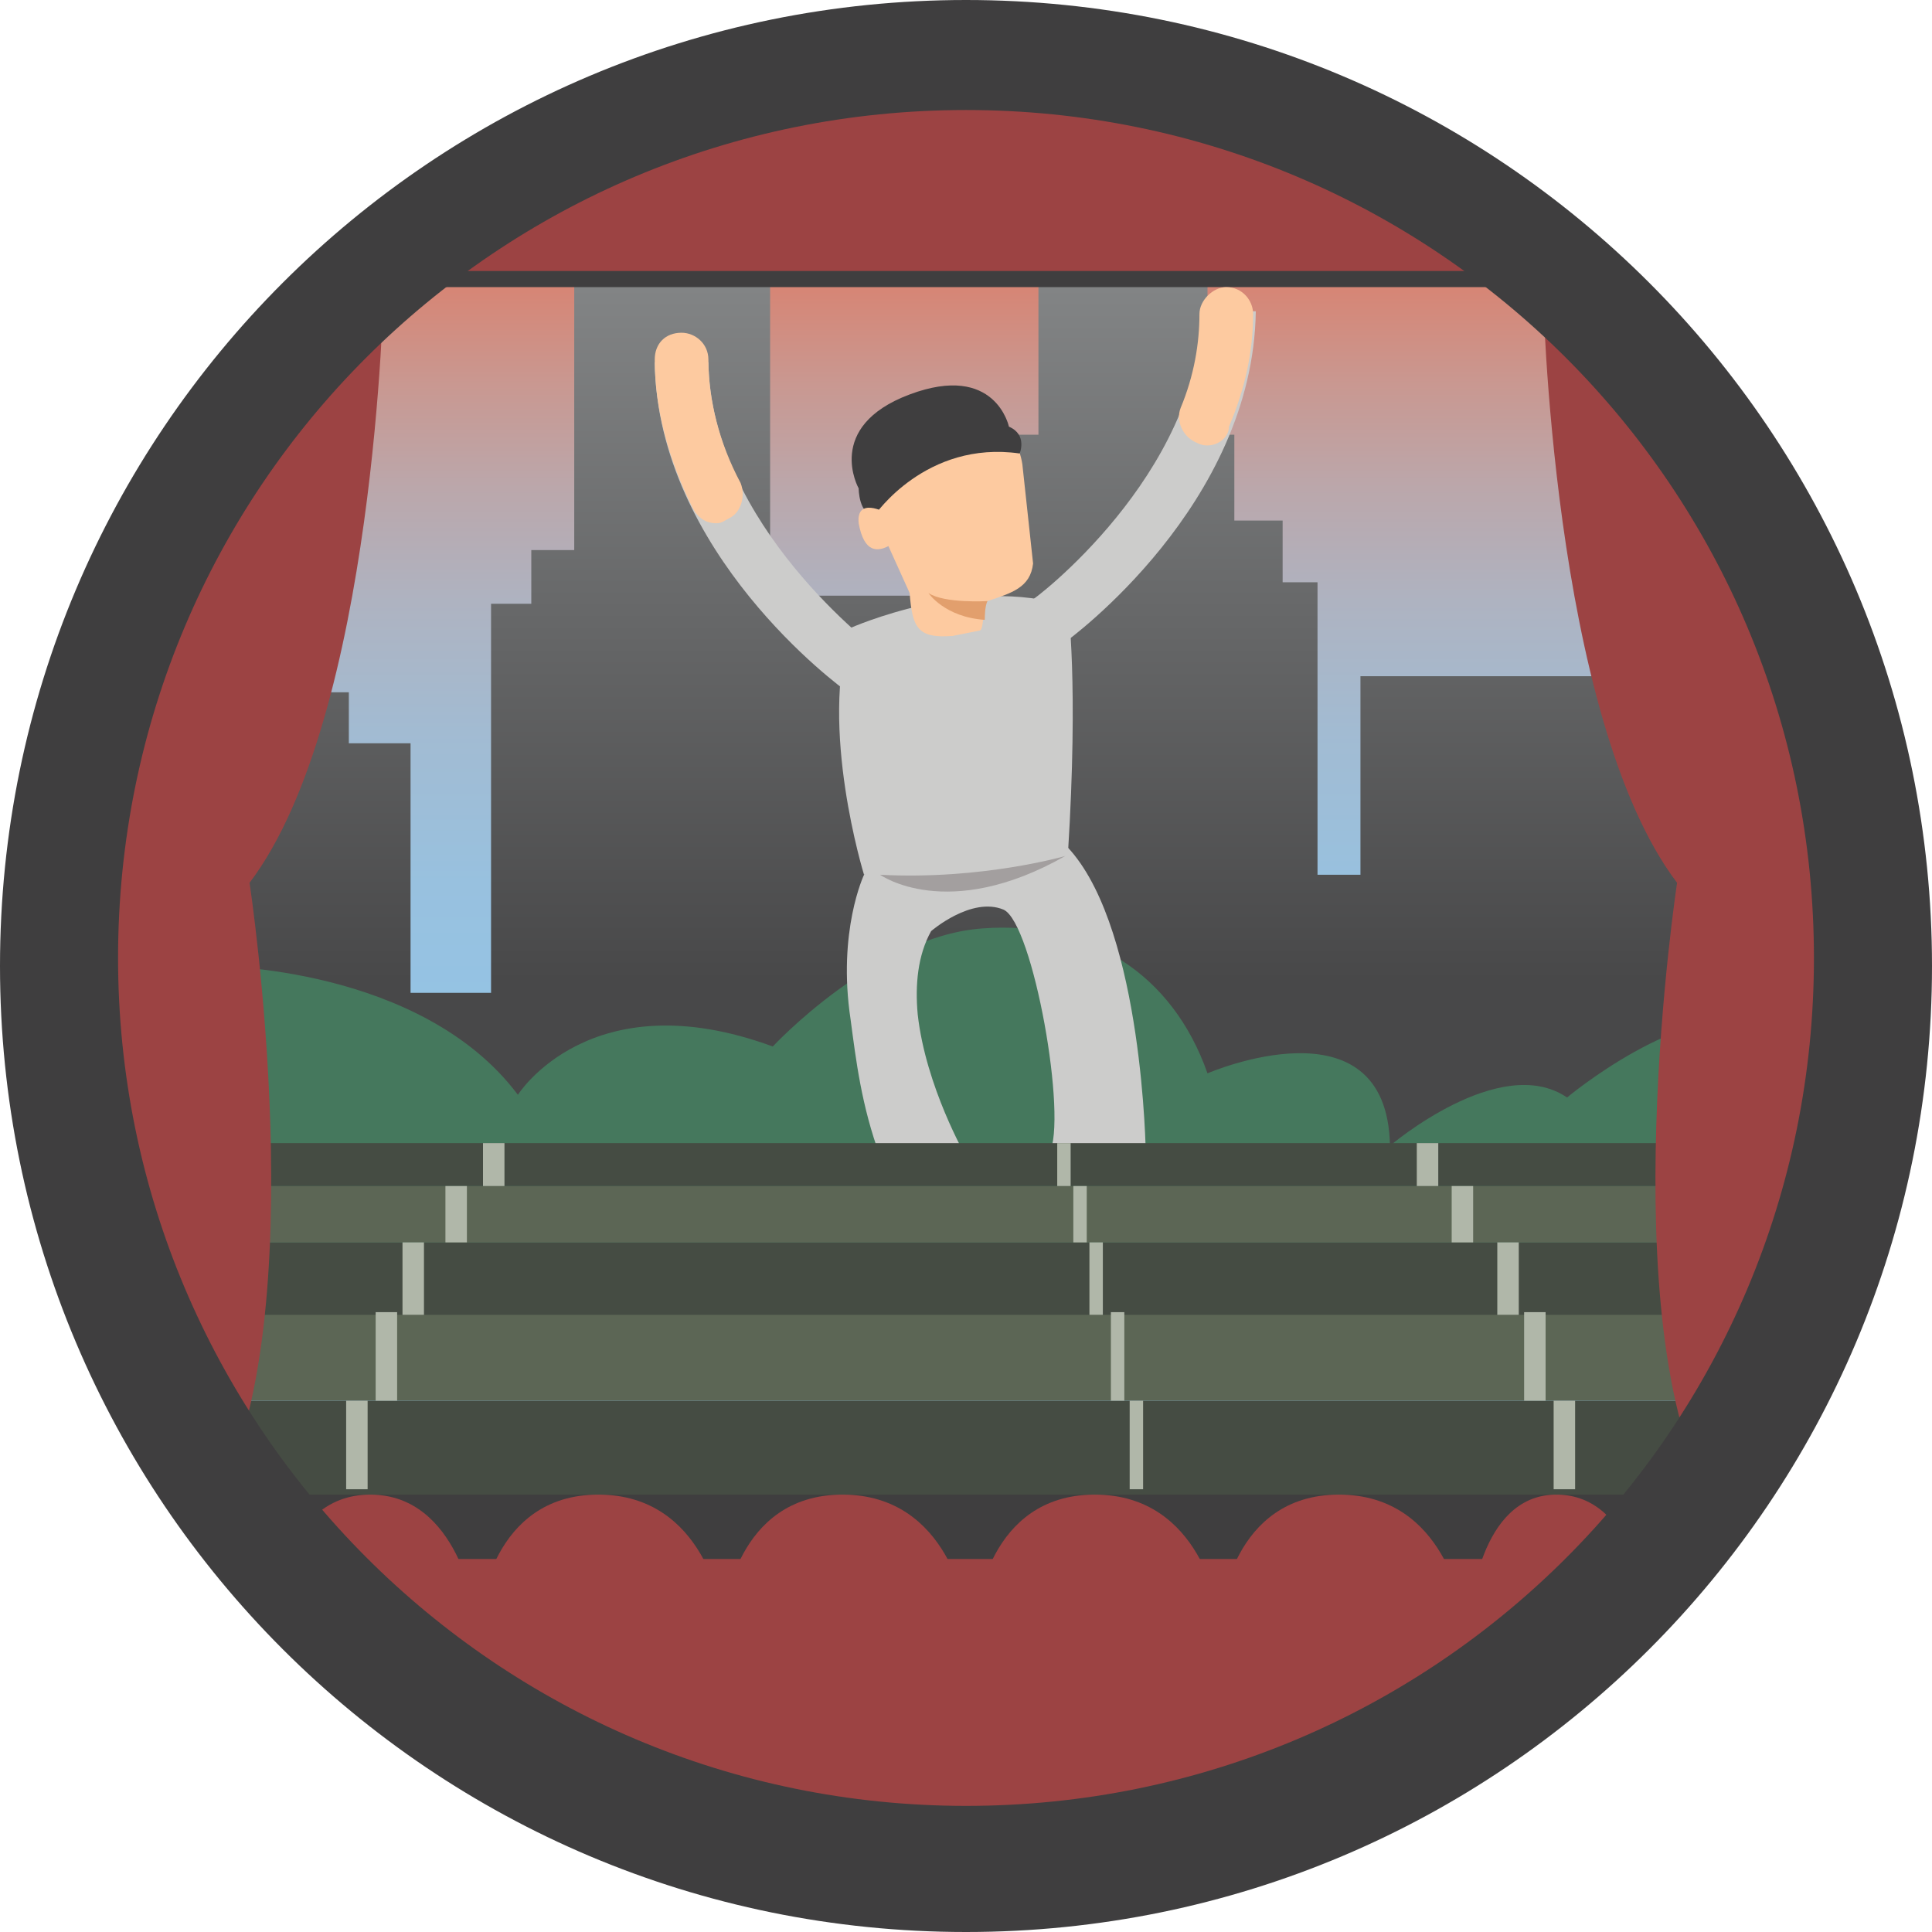
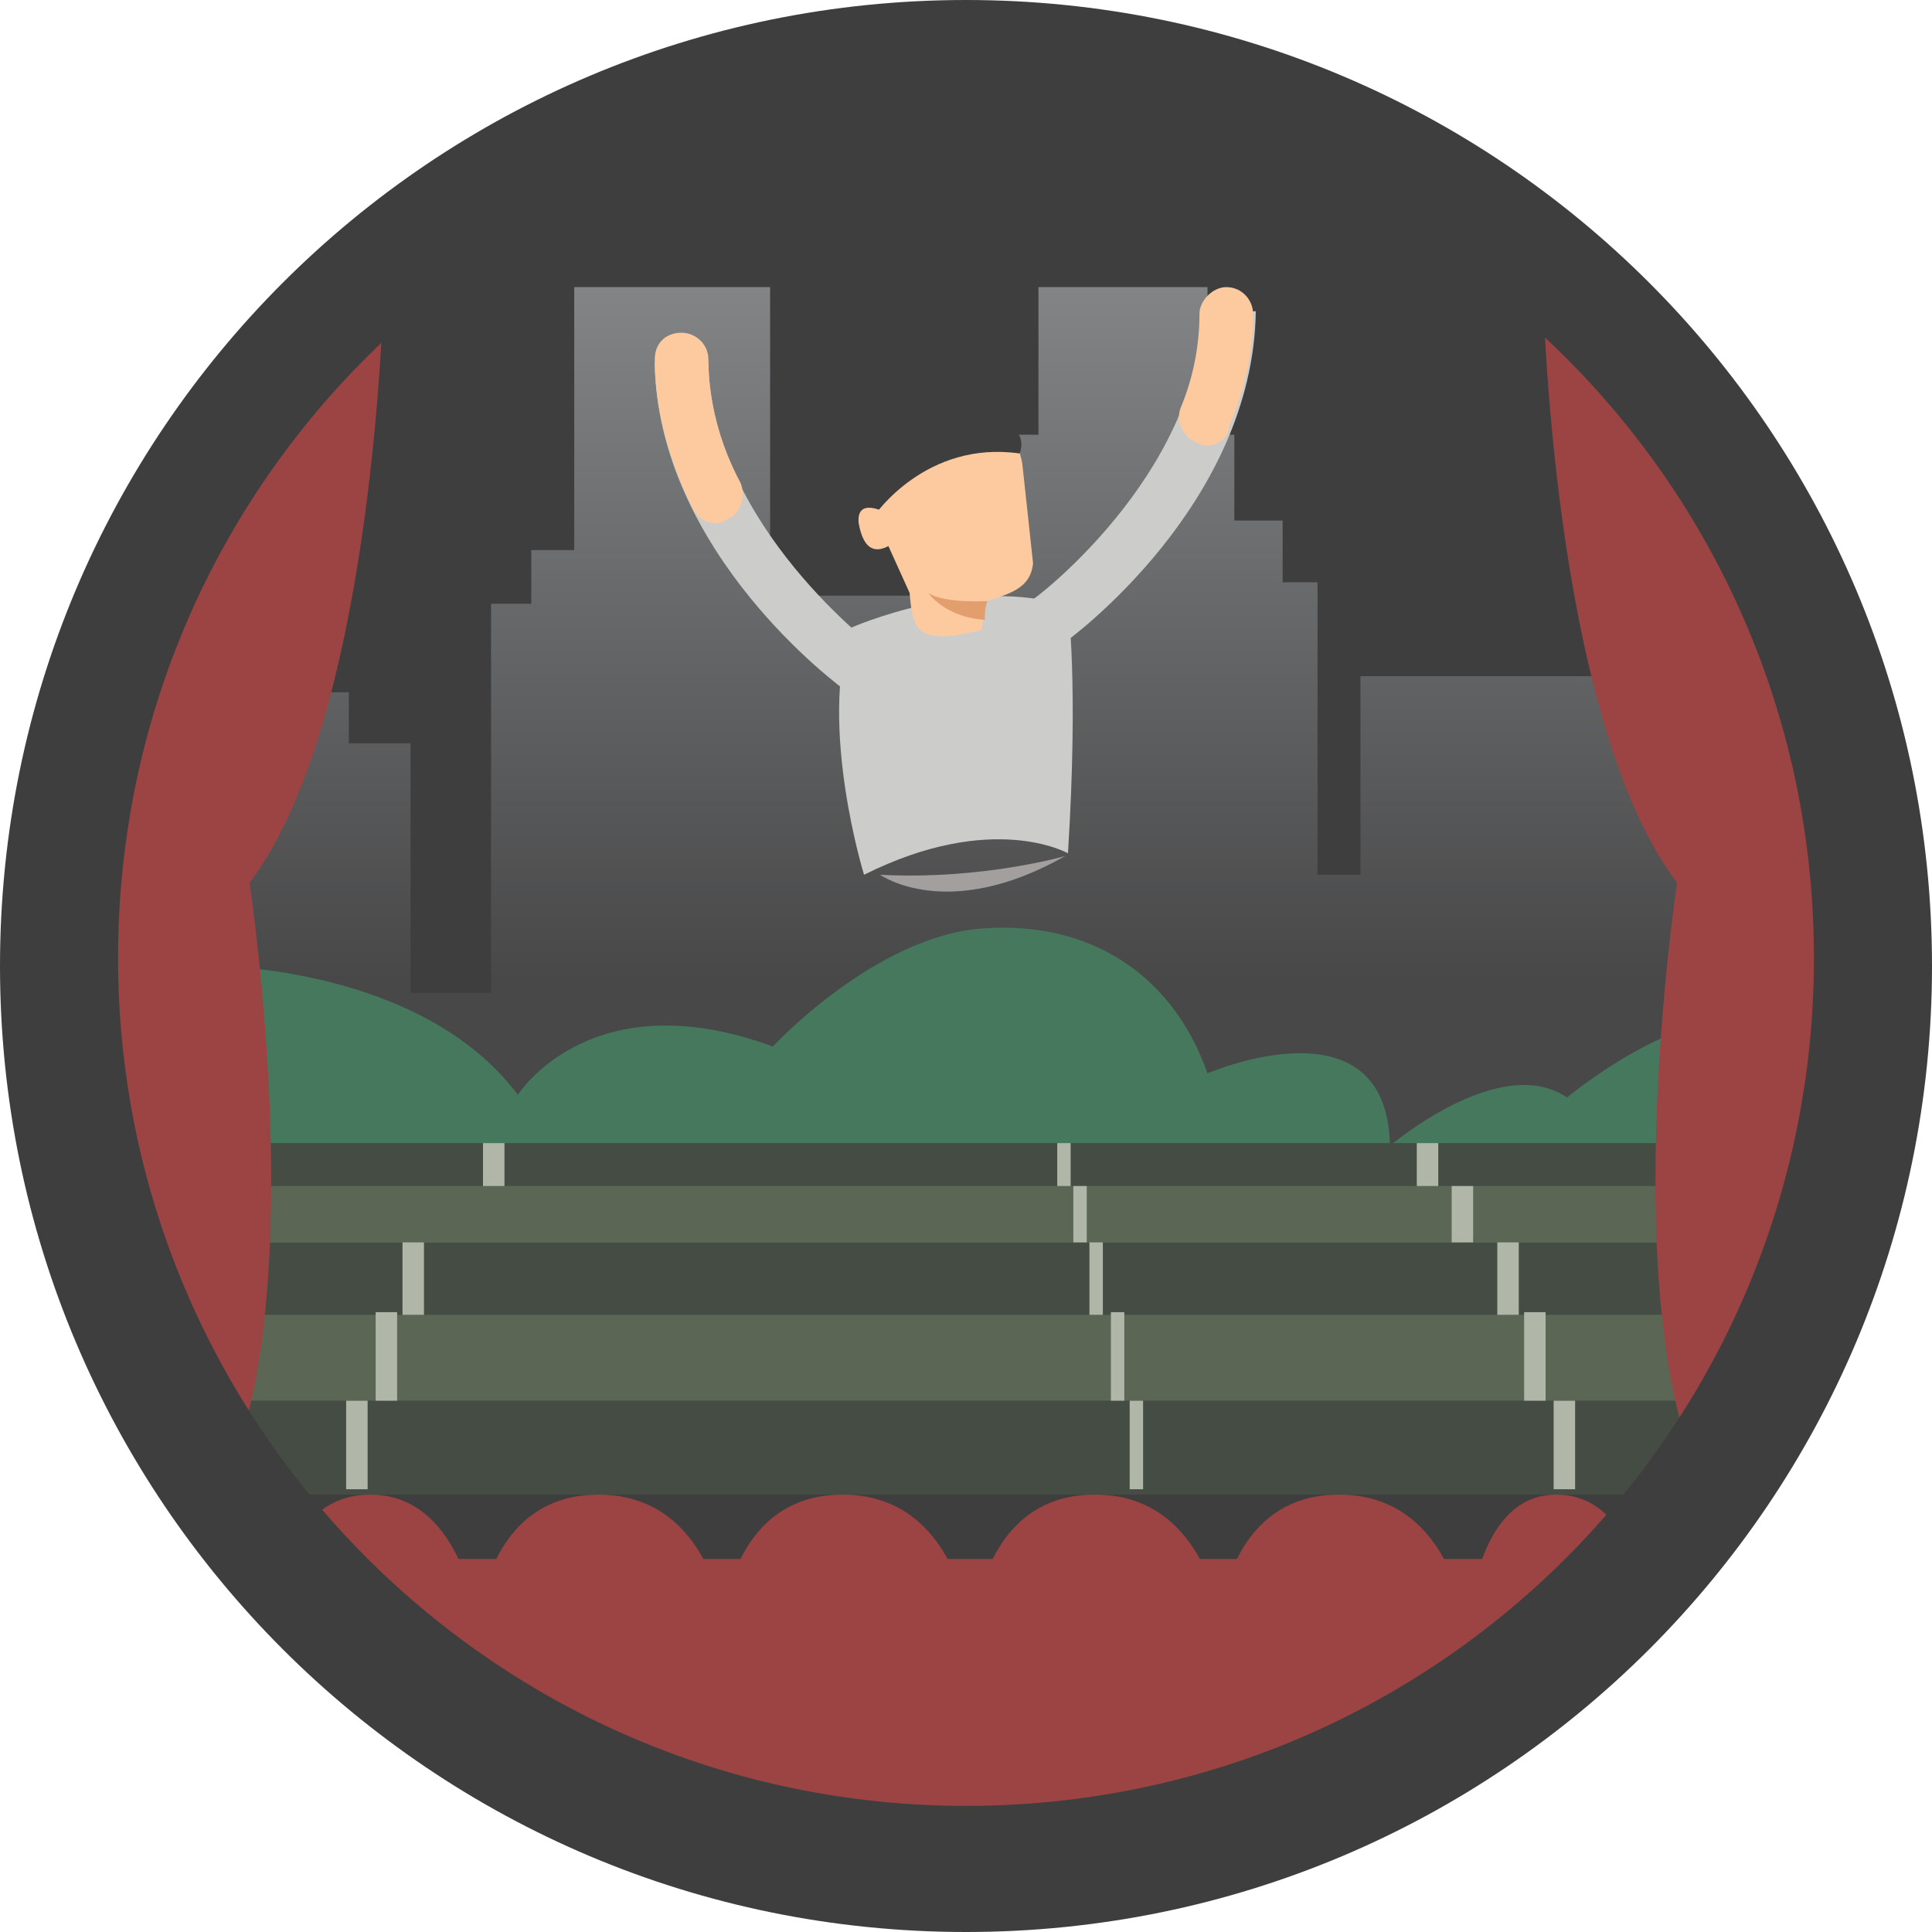
<svg xmlns="http://www.w3.org/2000/svg" version="1.1" id="Layer_1" x="0px" y="0px" viewBox="0 0 72 72" enable-background="new 0 0 72 72" xml:space="preserve">
  <g id="_x2E_svg_5649_">
    <circle id="_x2E_svg_5638_" fill="#3F3E3F" cx="36.5" cy="36.4" r="33.2" />
  </g>
  <linearGradient id="_x2E_svg_1_" gradientUnits="userSpaceOnUse" x1="36" y1="9.657" x2="36" y2="55.571">
    <stop offset="0" style="stop-color:#DB7F6C" />
    <stop offset="2.590972e-02" style="stop-color:#D68676" />
    <stop offset="0.102" style="stop-color:#C99891" />
    <stop offset="0.186" style="stop-color:#BBA7AB" />
    <stop offset="0.279" style="stop-color:#AEB3C1" />
    <stop offset="0.383" style="stop-color:#A2BBD2" />
    <stop offset="0.507" style="stop-color:#98C1DF" />
    <stop offset="0.667" style="stop-color:#92C4E7" />
    <stop offset="1" style="stop-color:#90C5EB" />
  </linearGradient>
-   <polygon id="_x2E_svg_5743_" fill="url(#_x2E_svg_1_)" points="62.7,55.6 9.3,55.6 9.3,14.3 14.3,9.7 58.8,9.7 62.7,14.3 " />
  <linearGradient id="_x2E_svg_2_" gradientUnits="userSpaceOnUse" x1="33.315" y1="44.098" x2="33.315" y2="9.833">
    <stop offset="0.221" style="stop-color:#484849" />
    <stop offset="1" style="stop-color:#848687" />
  </linearGradient>
  <path id="_x2E_svg_5742_" fill="url(#_x2E_svg_2_)" d="M7,22.5h3.3l0,1.8h1v1.5H13v1.9h2.3V37h3V22.5h1.5v-2h1.6V9.8h7.3v12.4h6.9  v-2.8h2v-3.2h1.1V9.8H45v6.4h1v3.2h1.8v2.3h1.3v10.9h1.6v-7.4h14.4c0,0-2.2,12.2-3.3,16.8c-1.2,4.7-60.3,0-60.3,0S0.7,28.6,7,22.5z" />
  <path id="_x2E_svg_5741_" fill="#45785D" d="M8,36c0,0,7.7,0,11.3,4.8c0,0,2.7-4.3,9.5-1.8c0,0,3.8-4.1,7.8-4.4s7.1,1.7,8.4,5.4  c0,0,6.7-2.9,6.8,2.7c0,0,4.1-3.5,6.6-1.8c0,0,4.3-3.6,7.2-2.8v9.2c0,0-58.4,0.7-57.7,0C8.7,46.5,8,36,8,36z" />
  <path id="_x2E_svg_5740_" fill="#3F3E3F" d="M12,10.7h48.9c0,0-12.2-9.3-24.9-9.3S12,10.7,12,10.7z" />
  <path id="_x2E_svg_5739_" fill="#CCCCCB" d="M31.7,23.4c0,0,4.5-2,8.1-0.8c0,0,0.4,2.8,0,9.2c0,0-2.8-1.6-7.6,0.8  C32.2,32.6,30.5,27.1,31.7,23.4z" />
  <path id="_x2E_svg_5738_" fill="#FDCAA0" d="M36.5,23.5l-1,0.2c-1.3,0.1-1.5-0.3-1.6-1.6L32,17.9c-0.1-1.3,0.8-2.4,2.1-2.6l1.4-0.1  c1.3-0.1,2.4,0.8,2.6,2.1l0.4,3.7c0,0.1,0-0.1,0,0c-0.1,0.9-0.8,1.1-1.7,1.4C36.6,22.4,36.7,23.5,36.5,23.5z" />
-   <path id="_x2E_svg_5737_" fill="#CCCCCB" d="M32.2,32.6c0,0-1,2.1-0.5,5.4c0.2,1.5,0.4,3.2,1.1,5.1H36c0,0-1.5-2.6-1.8-5.3  c-0.1-1.1,0-2.2,0.5-3.1c0,0,1.5-1.3,2.7-0.8c1.1,0.5,2.4,7.8,1.7,9.1h3.6c0,0-0.1-8.2-2.8-11.3S32.2,32.6,32.2,32.6z" />
  <path id="_x2E_svg_5736_" fill="#3F3E3F" d="M32.6,19.2c0,0,1.9-2.8,5.4-2.3c0,0,0.3-0.7-0.4-1c0,0-0.5-2.4-3.7-1.2S32,18.2,32,18.2  S32,19.2,32.6,19.2z" />
  <g id="_x2E_svg_5735_">
    <path fill="#CCCCCB" d="M39.6,24l-1.2-1.6c0.1,0,6.3-4.7,6.4-10.8l2,0C46.7,18.8,39.9,23.8,39.6,24z" />
  </g>
  <g id="_x2E_svg_5734_">
    <path fill="#CCCCCB" d="M31.6,25.8c-0.3-0.2-7.1-5.2-7.2-12.3l2,0c0.1,6.1,6.3,10.7,6.4,10.8L31.6,25.8z" />
  </g>
  <g id="_x2E_svg_5733_">
    <path fill="#FDCAA0" d="M45,16.6c-0.1,0-0.2,0-0.4-0.1c-0.5-0.2-0.8-0.8-0.6-1.3c0.5-1.2,0.7-2.4,0.7-3.5c0-0.5,0.5-1,1-1   c0,0,0,0,0,0c0.6,0,1,0.5,1,1c0,1.4-0.3,2.8-0.9,4.2C45.8,16.3,45.4,16.6,45,16.6z" />
  </g>
  <g id="_x2E_svg_5732_">
    <path fill="#FDCAA0" d="M26.7,19.5c-0.4,0-0.7-0.2-0.9-0.6c-0.9-1.8-1.4-3.7-1.4-5.5c0-0.6,0.4-1,1-1c0,0,0,0,0,0c0.5,0,1,0.4,1,1   c0,1.5,0.4,3.1,1.2,4.6c0.2,0.5,0,1.1-0.4,1.3C27,19.4,26.9,19.5,26.7,19.5z" />
  </g>
-   <path id="_x2E_svg_5731_" fill="#9C4343" d="M12,10.1h48.9c0,0-12.2-8.7-24.9-8.7S12,10.1,12,10.1z" />
  <rect id="_x2E_svg_5730_" x="9.3" y="52.2" fill="#454C43" width="53.4" height="3.5" />
  <rect id="_x2E_svg_5729_" x="9.3" y="48.9" fill="#5C6655" width="53.4" height="3.3" />
  <rect id="_x2E_svg_5728_" x="9.3" y="46.3" fill="#454C43" width="53.4" height="2.7" />
  <rect id="_x2E_svg_5727_" x="9.3" y="44.2" fill="#5C6655" width="53.4" height="2.1" />
  <rect id="_x2E_svg_5726_" x="9.3" y="42.6" fill="#454C43" width="53.4" height="1.6" />
  <g id="_x2E_svg_5725_">
    <g>
      <rect x="12.9" y="52.2" fill="#B0B7A9" width="0.8" height="3.3" />
    </g>
    <g>
      <rect x="14" y="48.9" fill="#B0B7A9" width="0.8" height="3.3" />
    </g>
    <g>
      <rect x="15" y="46.3" fill="#B0B7A9" width="0.8" height="2.7" />
    </g>
    <g>
-       <rect x="16.6" y="44.2" fill="#B0B7A9" width="0.8" height="2.1" />
-     </g>
+       </g>
    <g>
      <rect x="18" y="42.6" fill="#B0B7A9" width="0.8" height="1.6" />
    </g>
  </g>
  <path id="_x2E_svg_5724_" fill="#9C4343" d="M57.5,10.7c0,0,0.3,16,5,22.2c0,0-2.5,16.4,1.3,23.1C63.8,55.9,79.5,28.7,57.5,10.7z" />
  <g id="_x2E_svg_5723_">
    <rect x="57.9" y="52.2" fill="#B0B7A9" width="0.8" height="3.3" />
  </g>
  <g id="_x2E_svg_5722_">
    <rect x="56.8" y="48.9" fill="#B0B7A9" width="0.8" height="3.3" />
  </g>
  <g id="_x2E_svg_5721_">
    <rect x="55.8" y="46.3" fill="#B0B7A9" width="0.8" height="2.7" />
  </g>
  <g id="_x2E_svg_5720_">
    <rect x="54.1" y="44.2" fill="#B0B7A9" width="0.8" height="2.1" />
  </g>
  <g id="_x2E_svg_5719_">
    <rect x="52.8" y="42.6" fill="#B0B7A9" width="0.8" height="1.6" />
  </g>
  <g id="_x2E_svg_5718_">
    <rect x="42.1" y="52.2" fill="#B0B7A9" width="0.5" height="3.3" />
  </g>
  <g id="_x2E_svg_5717_">
    <rect x="41.4" y="48.9" fill="#B0B7A9" width="0.5" height="3.3" />
  </g>
  <g id="_x2E_svg_5716_">
    <rect x="40.6" y="46.3" fill="#B0B7A9" width="0.5" height="2.7" />
  </g>
  <g id="_x2E_svg_5715_">
    <rect x="40" y="44.2" fill="#B0B7A9" width="0.5" height="2.1" />
  </g>
  <g id="_x2E_svg_5714_">
    <rect x="39.4" y="42.6" fill="#B0B7A9" width="0.5" height="1.6" />
  </g>
  <path id="_x2E_svg_5713_" fill="#9C4343" d="M10.2,60.1c0,0,0.3-4.4,3.6-4.4s3.9,4.4,3.9,4.4H10.2z" />
  <path id="_x2E_svg_5712_" fill="#9C4343" d="M17.9,60.1c0,0,0.4-4.4,4.4-4.4s4.6,4.4,4.6,4.4H17.9z" />
  <path id="_x2E_svg_5711_" fill="#9C4343" d="M27,60.1c0,0,0.4-4.4,4.4-4.4s4.6,4.4,4.6,4.4H27z" />
  <path id="_x2E_svg_5648_" fill="#9C4343" d="M36.4,60.1c0,0,0.4-4.4,4.4-4.4s4.6,4.4,4.6,4.4H36.4z" />
  <path id="_x2E_svg_5646_" fill="#9C4343" d="M45.5,60.1c0,0,0.4-4.4,4.4-4.4s4.6,4.4,4.6,4.4H45.5z" />
  <path id="_x2E_svg_5645_" fill="#9C4343" d="M54.8,60.1c0,0,0.3-4.4,3.2-4.4c3,0,3.4,4.4,3.4,4.4H54.8z" />
  <path id="_x2E_svg_5644_" fill="#9C4343" d="M8.8,58.1h55c0,0-11.1,11.4-27.3,11.4S8.8,58.1,8.8,58.1z" />
  <path id="_x2E_svg_5643_" fill="#9C4343" d="M14.3,10.7c0,0-0.3,16-5,22.2c0,0,2.5,16.4-1.3,23.1C8,55.9-7.7,28.7,14.3,10.7z" />
  <path id="_x2E_svg_5641_" fill="#3F3E3F" d="M0,36c0,19.9,16.1,36,36,36s36-16.1,36-36C72,16.1,55.9,0,36,0S0,16.1,0,36z M4.4,35.7  C4.4,18.2,18.5,4.1,36,4.1s31.6,14.1,31.6,31.6c0,17.5-14.1,31.6-31.6,31.6S4.4,53.1,4.4,35.7z" />
  <path id="_x2E_svg_5642_" fill="#FDCAA0" d="M33.2,20.3c-0.5,0.3-1,0.3-1.2-0.8c-0.1-1,1-0.4,1-0.4S33.8,19.9,33.2,20.3z" />
  <path id="_x2E_svg_5640_" fill="#E29F6D" d="M36.8,22.4c0,0-1.6,0.1-2.2-0.3c0,0,0.6,0.9,2.1,1C36.7,23,36.7,22.6,36.8,22.4z" />
  <path id="_x2E_svg_5639_" fill="#A39F9F" d="M32.8,32.6c0,0,2.5,1.8,6.9-0.7C39.7,31.9,36.6,32.8,32.8,32.6z" />
  <g>
</g>
  <g>
</g>
  <g>
</g>
  <g>
</g>
  <g>
</g>
  <g>
</g>
  <g>
</g>
  <g>
</g>
  <g>
</g>
  <g>
</g>
  <g>
</g>
  <g>
</g>
  <g>
</g>
  <g>
</g>
  <g>
</g>
</svg>